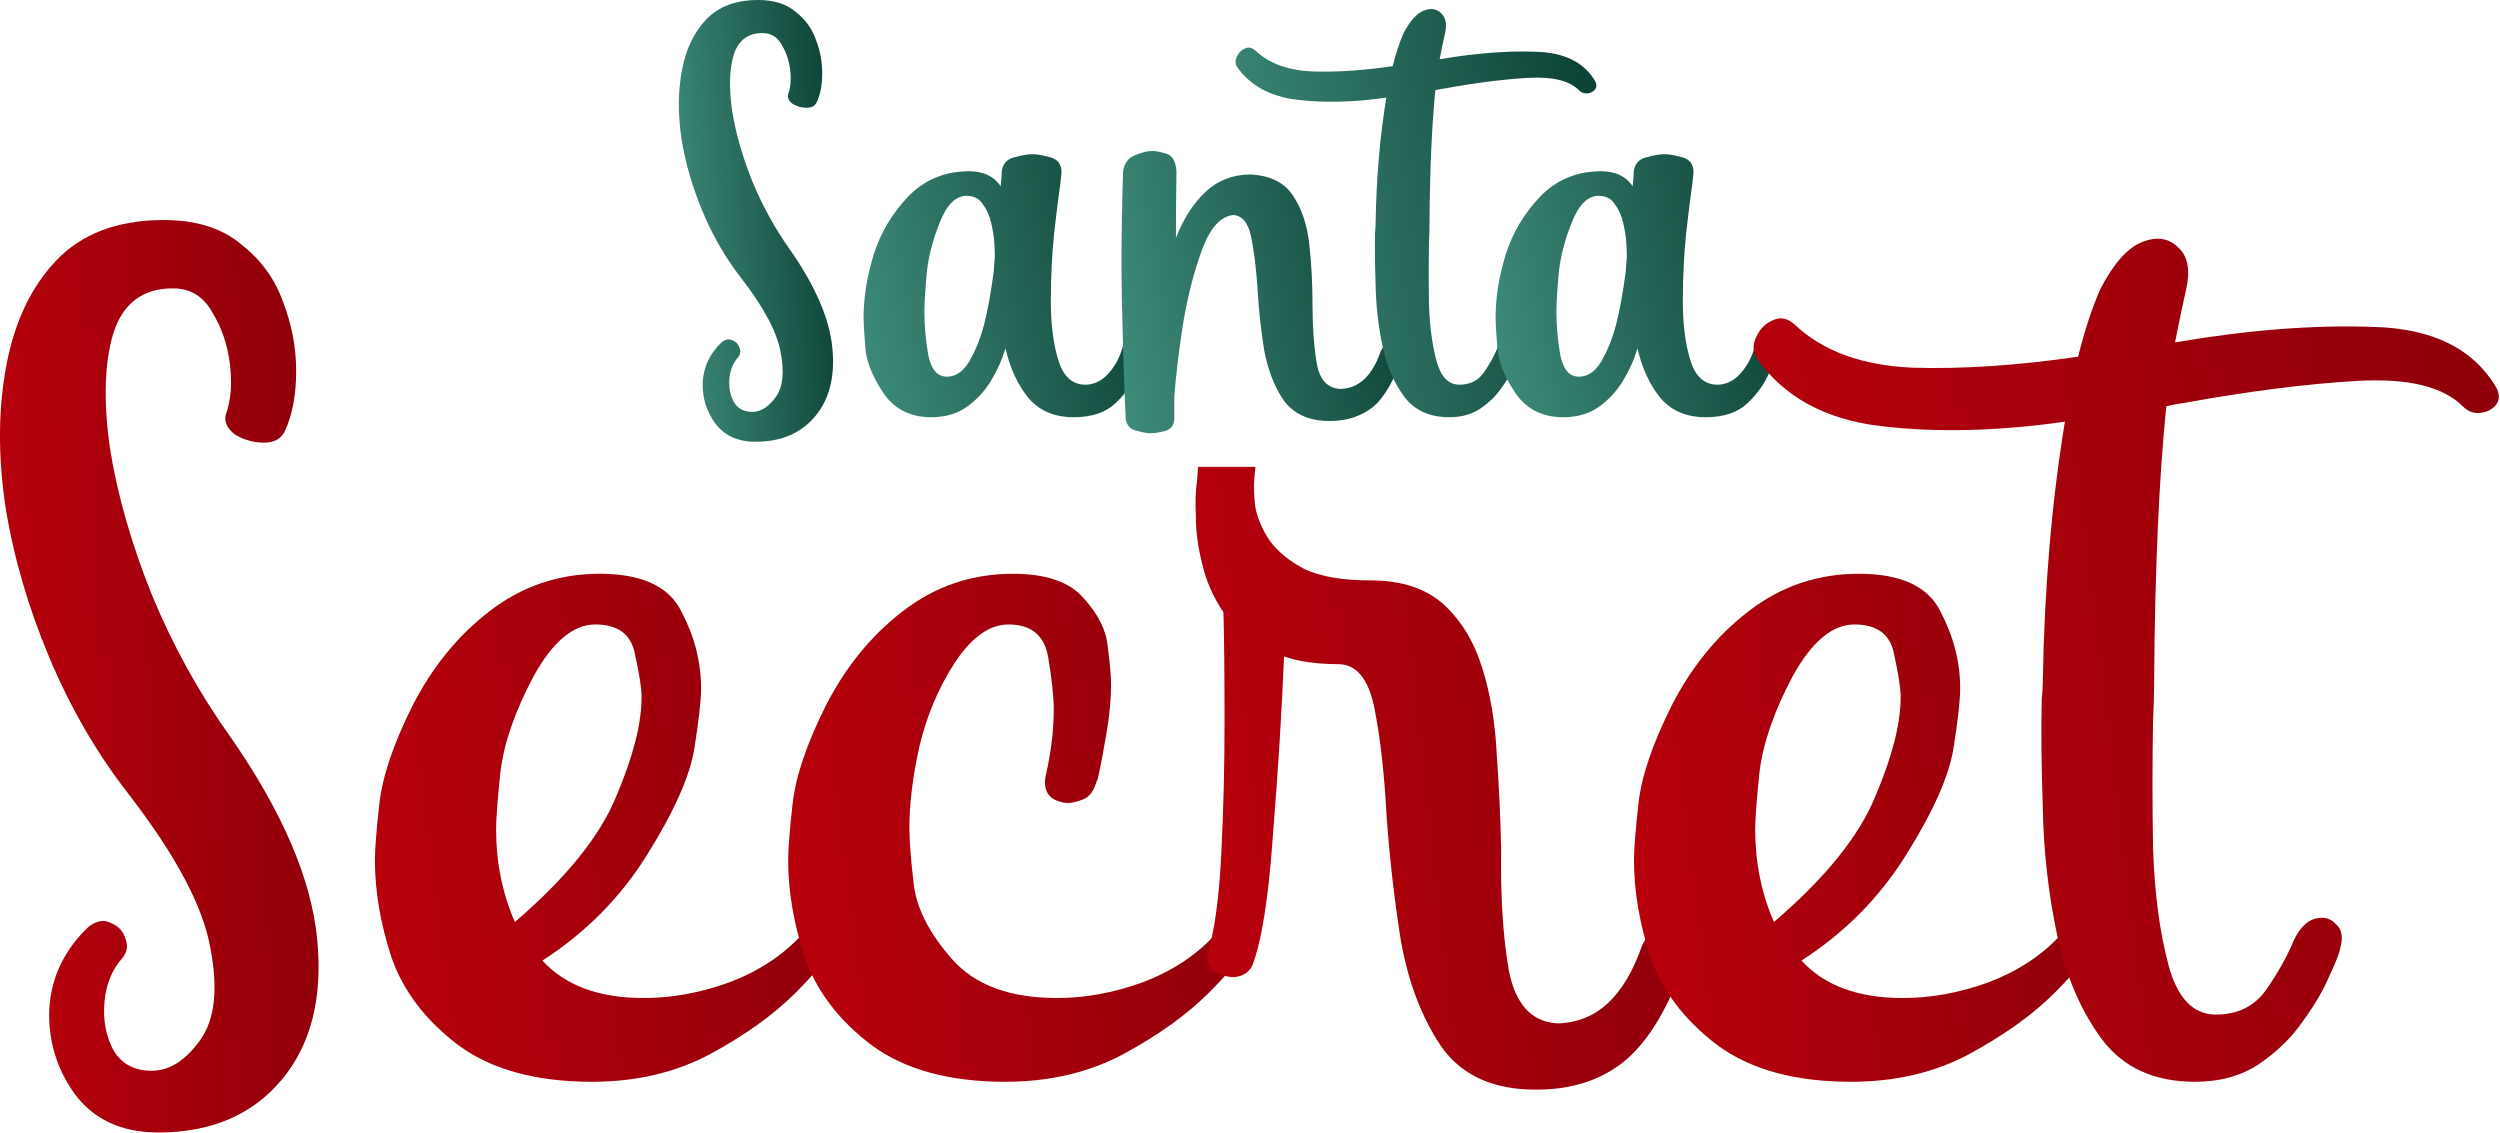
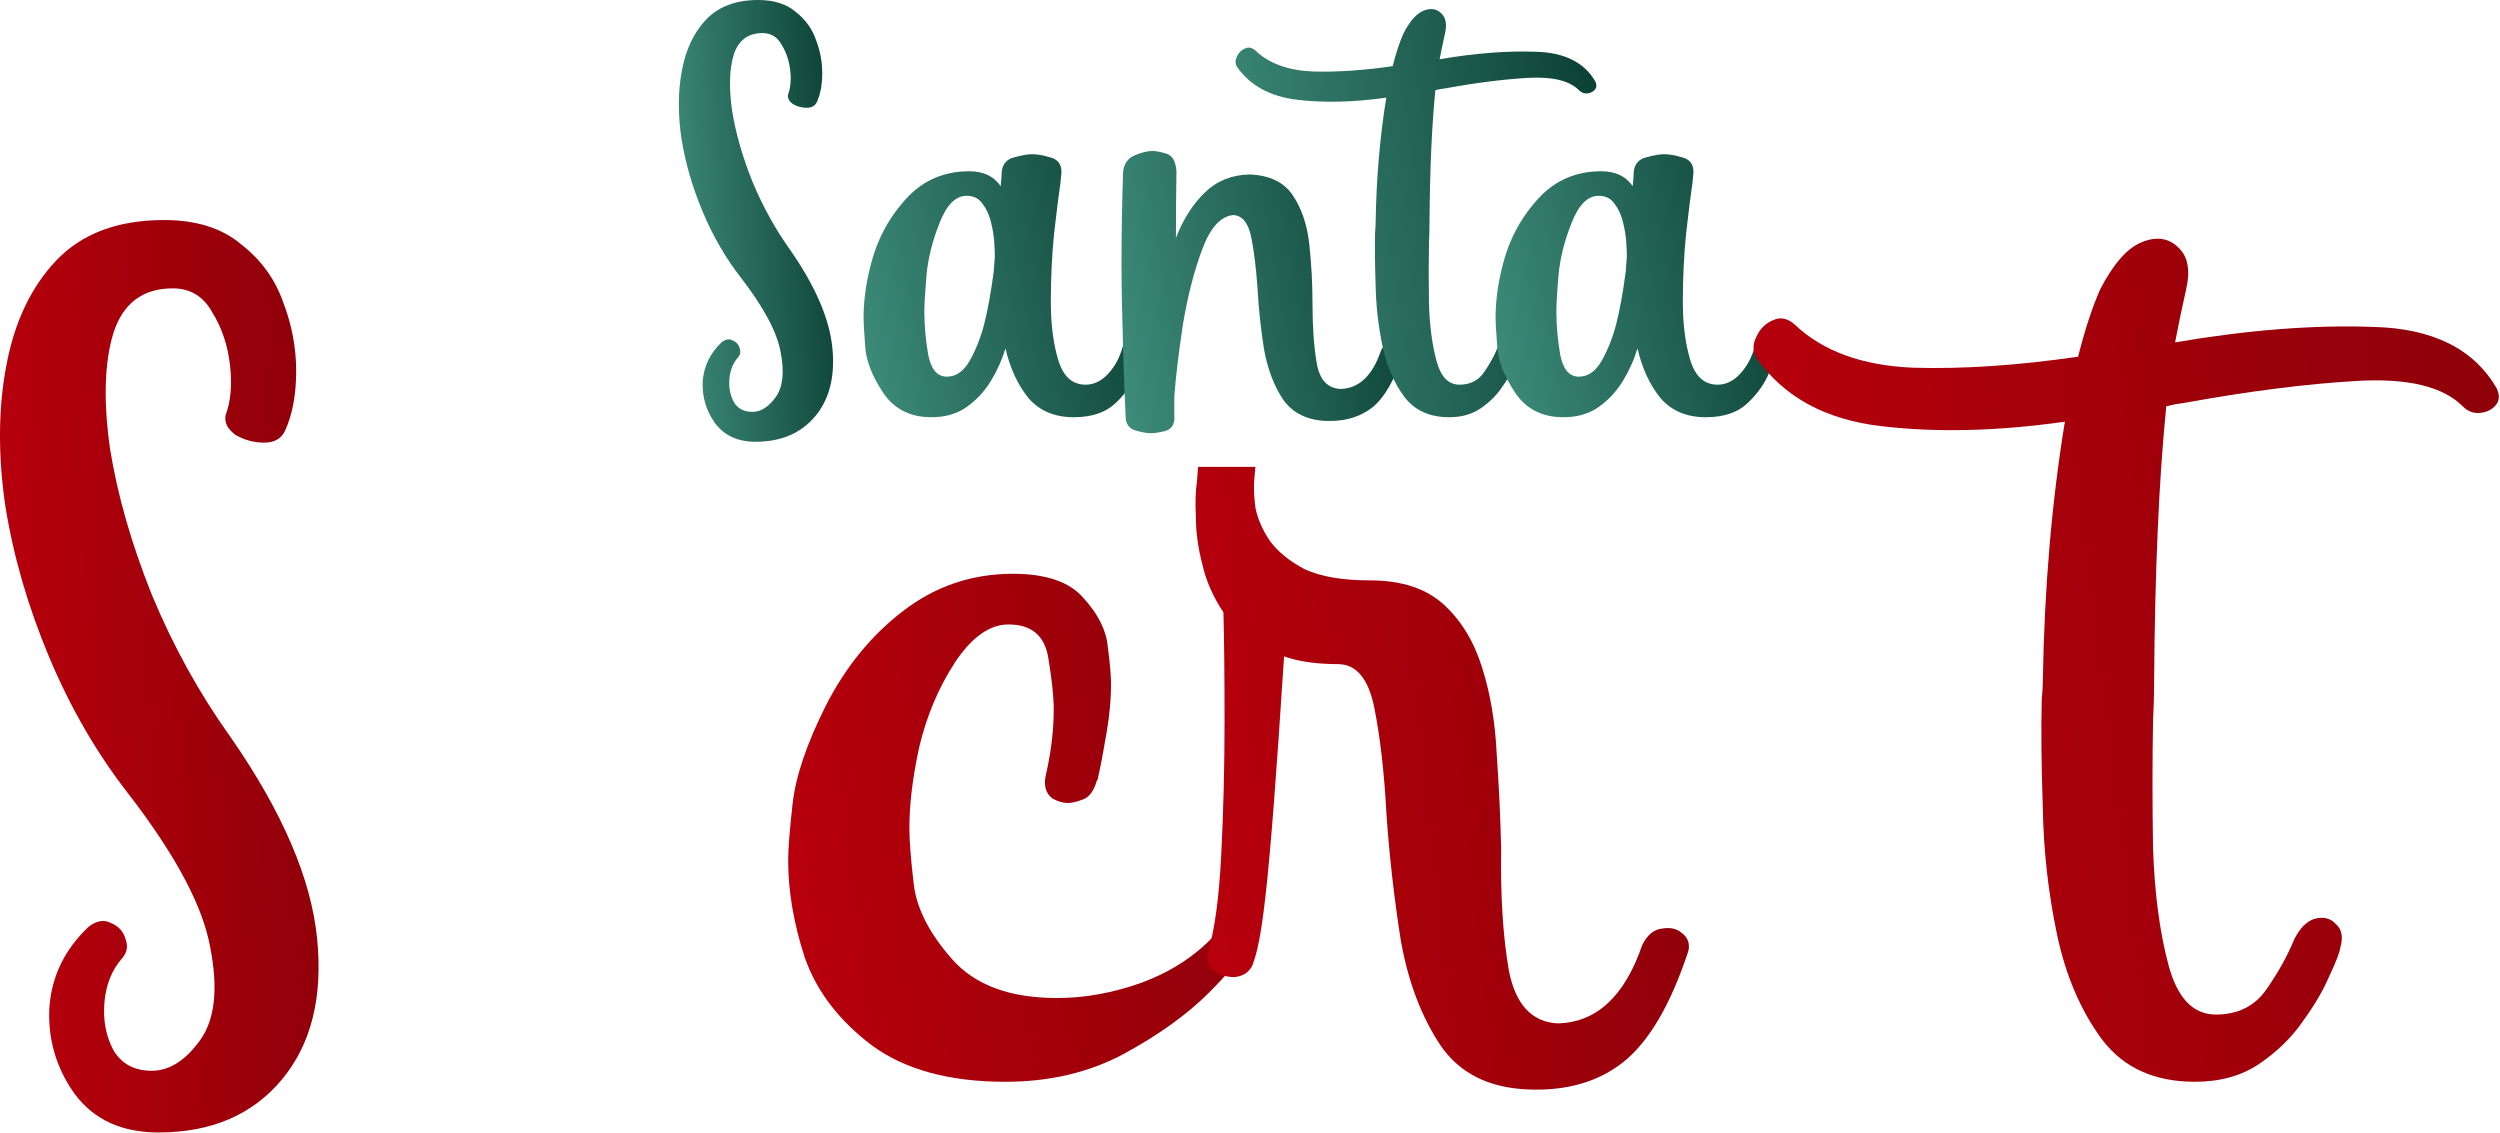
<svg xmlns="http://www.w3.org/2000/svg" width="534" height="242" viewBox="0 0 534 242" fill="none">
  <path d="M202.233 80.458C204.208 80.458 205.842 79.319 207.133 77.039C208.425 74.76 209.45 72.177 210.21 69.29C210.97 66.327 211.654 62.566 212.262 58.007L212.376 56.298C212.452 55.766 212.49 55.158 212.49 54.475C212.49 53.791 212.452 52.879 212.376 51.739C212.3 50.524 212.072 49.118 211.692 47.523C211.312 45.927 210.704 44.598 209.868 43.534C209.109 42.395 207.969 41.825 206.449 41.825C204.094 41.825 202.157 43.8 200.637 47.751C199.118 51.626 198.206 55.31 197.902 58.805C197.598 62.3 197.446 64.921 197.446 66.669C197.446 69.48 197.712 72.481 198.244 75.672C198.852 78.863 200.182 80.458 202.233 80.458ZM239.841 73.962C240.145 72.975 240.562 72.443 241.094 72.367C241.626 72.215 242.006 72.139 242.234 72.139C242.766 72.139 243.298 72.291 243.829 72.595C244.361 72.899 244.627 73.43 244.627 74.19C244.627 74.266 244.627 74.342 244.627 74.418C244.475 75.558 243.905 77.267 242.918 79.546C242.006 81.826 240.486 83.991 238.359 86.042C236.232 88.094 233.231 89.119 229.356 89.119C225.253 89.119 222.024 87.752 219.669 85.017C217.39 82.206 215.756 78.673 214.769 74.418C214.009 76.925 212.945 79.281 211.578 81.484C210.21 83.687 208.501 85.51 206.449 86.954C204.398 88.398 201.891 89.119 198.928 89.119C194.369 89.119 190.912 87.334 188.557 83.763C186.202 80.192 184.948 76.887 184.796 73.848C184.569 70.809 184.455 68.834 184.455 67.922C184.455 63.592 185.176 59.071 186.62 54.361C188.139 49.65 190.609 45.51 194.027 41.939C197.522 38.368 201.853 36.582 207.019 36.582C210.058 36.582 212.3 37.646 213.743 39.773C213.895 38.33 213.971 37.266 213.971 36.582C214.199 34.987 215.073 33.999 216.592 33.619C218.188 33.163 219.479 32.935 220.467 32.935C221.531 32.935 222.822 33.163 224.342 33.619C225.861 33.999 226.659 34.987 226.735 36.582C226.735 36.886 226.659 37.722 226.507 39.09C226.127 41.673 225.671 45.319 225.139 50.03C224.684 54.664 224.456 59.451 224.456 64.389C224.456 69.252 224.987 73.43 226.051 76.925C227.115 80.42 229.052 82.168 231.863 82.168C233.687 82.168 235.32 81.37 236.764 79.774C238.207 78.179 239.233 76.242 239.841 73.962Z" fill="url(#paint0_linear_327_439)" />
  <path d="M174.489 21.767C174.109 22.603 173.388 23.02 172.324 23.02C171.26 23.02 170.273 22.755 169.361 22.223C168.525 21.615 168.183 20.931 168.335 20.172C168.867 18.728 169.019 17.018 168.791 15.043C168.563 12.992 167.955 11.168 166.968 9.573C166.056 7.901 164.688 7.066 162.865 7.066C159.75 7.066 157.699 8.623 156.711 11.738C155.799 14.777 155.685 18.728 156.369 23.59C157.129 28.377 158.572 33.429 160.7 38.747C162.903 44.066 165.638 49.004 168.905 53.563C174.223 61.236 177.186 68.15 177.794 74.304C178.402 80.382 177.186 85.244 174.147 88.891C171.108 92.538 166.854 94.361 161.384 94.361C157.585 94.361 154.698 93.032 152.722 90.373C150.823 87.714 149.949 84.751 150.101 81.484C150.329 78.217 151.697 75.406 154.204 73.05C155.04 72.442 155.799 72.329 156.483 72.708C157.243 73.012 157.737 73.544 157.965 74.304C158.269 75.064 158.155 75.747 157.623 76.355C156.559 77.571 155.951 79.09 155.799 80.914C155.647 82.737 155.951 84.371 156.711 85.814C157.547 87.258 158.876 87.98 160.7 87.98C162.523 87.98 164.195 86.916 165.714 84.788C167.234 82.661 167.576 79.47 166.74 75.216C165.98 70.961 163.169 65.681 158.307 59.375C155.04 55.196 152.304 50.486 150.101 45.243C147.898 40.001 146.378 34.759 145.543 29.516C144.783 24.274 144.821 19.45 145.657 15.043C146.492 10.561 148.202 6.952 150.785 4.217C153.444 1.406 157.167 0 161.953 0C165.296 0 167.955 0.836 169.931 2.507C171.982 4.103 173.426 6.078 174.261 8.433C175.173 10.789 175.629 13.182 175.629 15.613C175.629 18.044 175.249 20.096 174.489 21.767Z" fill="url(#paint1_linear_327_439)" />
  <path d="M294.939 74.988C295.471 73.924 295.964 73.355 296.42 73.279C296.952 73.203 297.294 73.165 297.446 73.165C298.13 73.165 298.7 73.355 299.155 73.734C299.611 74.038 299.839 74.456 299.839 74.988C299.839 75.14 299.801 75.33 299.725 75.558C297.902 81.104 295.737 84.903 293.229 86.954C290.722 88.93 287.683 89.917 284.112 89.917C283.884 89.917 283.618 89.917 283.315 89.917C279.212 89.765 276.135 88.246 274.084 85.359C272.108 82.396 270.741 78.787 269.981 74.532C269.297 70.202 268.841 65.909 268.613 61.654C268.309 57.248 267.854 53.563 267.246 50.6C266.638 47.637 265.384 46.08 263.485 45.928C260.75 46.155 258.509 48.625 256.761 53.335C255.014 58.046 253.646 63.402 252.658 69.404C251.747 75.406 251.139 80.496 250.835 84.675V89.689C250.683 90.981 249.999 91.779 248.784 92.083C247.568 92.386 246.58 92.538 245.821 92.538C244.985 92.538 243.921 92.349 242.63 91.969C241.414 91.665 240.692 90.867 240.464 89.575C240.313 87.144 240.123 82.168 239.895 74.646C239.667 67.049 239.553 60.895 239.553 56.184C239.553 49.878 239.667 43.344 239.895 36.583C240.123 34.911 240.958 33.772 242.402 33.164C243.845 32.556 245.099 32.252 246.163 32.252C246.922 32.252 247.91 32.442 249.126 32.822C250.417 33.202 251.139 34.455 251.291 36.583C251.215 41.217 251.177 45.965 251.177 50.828C252.696 46.877 254.748 43.648 257.331 41.141C259.914 38.634 263.105 37.342 266.904 37.266C271.158 37.418 274.236 38.9 276.135 41.711C278.034 44.522 279.212 48.017 279.668 52.196C280.124 56.374 280.352 60.629 280.352 64.959C280.352 69.898 280.655 74.114 281.263 77.609C281.871 81.104 283.542 82.927 286.278 83.079C290.228 83.004 293.115 80.306 294.939 74.988Z" fill="url(#paint2_linear_327_439)" />
  <path d="M340.784 17.436C341.088 18.12 341.049 18.69 340.67 19.146C340.29 19.602 339.758 19.868 339.074 19.944C338.39 20.02 337.783 19.792 337.251 19.26C335.199 17.209 331.553 16.335 326.31 16.639C321.068 16.943 315.104 17.702 308.418 18.918C307.81 18.994 307.202 19.108 306.595 19.26C305.835 26.858 305.417 36.316 305.341 47.637C305.341 48.852 305.303 50.258 305.227 51.853C305.151 55.956 305.151 60.325 305.227 64.959C305.379 69.594 305.911 73.62 306.823 77.039C307.734 80.458 309.368 82.168 311.723 82.168C314.002 82.168 315.75 81.294 316.965 79.546C318.181 77.799 319.131 76.09 319.814 74.418C320.422 73.203 321.144 72.481 321.98 72.253C322.891 72.025 323.613 72.215 324.145 72.823C324.753 73.354 324.905 74.152 324.601 75.216C324.525 75.748 324.145 76.735 323.461 78.179C322.853 79.622 321.942 81.18 320.726 82.851C319.586 84.523 318.067 86.004 316.168 87.296C314.344 88.511 312.141 89.119 309.558 89.119C305.379 89.119 302.188 87.676 299.985 84.789C297.782 81.826 296.224 78.217 295.312 73.962C294.401 69.632 293.907 65.263 293.831 60.856C293.679 56.45 293.641 52.689 293.717 49.574C293.793 48.814 293.831 48.169 293.831 47.637C293.983 38.14 294.743 29.213 296.11 20.855C289.12 21.843 282.776 21.995 277.078 21.311C271.304 20.628 267.012 18.272 264.2 14.246C263.821 13.562 263.821 12.84 264.2 12.08C264.58 11.245 265.15 10.675 265.91 10.371C266.67 9.991 267.429 10.143 268.189 10.827C271.076 13.562 275.141 15.043 280.383 15.271C285.55 15.423 291.248 15.043 297.478 14.132C298.161 11.396 298.921 9.079 299.757 7.18C301.124 4.521 302.568 2.887 304.087 2.279C305.607 1.672 306.861 1.862 307.848 2.849C308.836 3.761 309.102 5.204 308.646 7.18C308.266 8.851 307.886 10.675 307.506 12.65C315.104 11.358 321.942 10.827 328.02 11.055C334.174 11.207 338.428 13.334 340.784 17.436Z" fill="url(#paint3_linear_327_439)" />
  <path d="M337.23 80.458C339.206 80.458 340.839 79.319 342.131 77.039C343.422 74.76 344.448 72.177 345.208 69.29C345.968 66.327 346.651 62.566 347.259 58.007L347.373 56.298C347.449 55.766 347.487 55.158 347.487 54.475C347.487 53.791 347.449 52.879 347.373 51.739C347.297 50.524 347.069 49.118 346.689 47.523C346.309 45.927 345.702 44.598 344.866 43.534C344.106 42.395 342.967 41.825 341.447 41.825C339.092 41.825 337.154 43.8 335.635 47.751C334.115 51.626 333.204 55.31 332.9 58.805C332.596 62.3 332.444 64.921 332.444 66.669C332.444 69.48 332.71 72.481 333.242 75.672C333.85 78.863 335.179 80.458 337.23 80.458ZM374.838 73.962C375.142 72.975 375.56 72.443 376.092 72.367C376.624 72.215 377.003 72.139 377.231 72.139C377.763 72.139 378.295 72.291 378.827 72.595C379.359 72.899 379.625 73.43 379.625 74.19C379.625 74.266 379.625 74.342 379.625 74.418C379.473 75.558 378.903 77.267 377.915 79.546C377.003 81.826 375.484 83.991 373.357 86.042C371.229 88.094 368.228 89.119 364.354 89.119C360.251 89.119 357.022 87.752 354.667 85.017C352.387 82.206 350.754 78.673 349.766 74.418C349.007 76.925 347.943 79.281 346.575 81.484C345.208 83.687 343.498 85.51 341.447 86.954C339.396 88.398 336.889 89.119 333.925 89.119C329.367 89.119 325.91 87.334 323.555 83.763C321.2 80.192 319.946 76.887 319.794 73.848C319.566 70.809 319.452 68.834 319.452 67.922C319.452 63.592 320.174 59.071 321.617 54.361C323.137 49.65 325.606 45.51 329.025 41.939C332.52 38.368 336.851 36.582 342.017 36.582C345.056 36.582 347.297 37.646 348.741 39.773C348.893 38.33 348.969 37.266 348.969 36.582C349.197 34.987 350.07 33.999 351.59 33.619C353.185 33.163 354.477 32.935 355.464 32.935C356.528 32.935 357.82 33.163 359.339 33.619C360.859 33.999 361.656 34.987 361.732 36.582C361.732 36.886 361.656 37.722 361.505 39.09C361.125 41.673 360.669 45.319 360.137 50.03C359.681 54.664 359.453 59.451 359.453 64.389C359.453 69.252 359.985 73.43 361.049 76.925C362.112 80.42 364.05 82.168 366.861 82.168C368.684 82.168 370.318 81.37 371.761 79.774C373.205 78.179 374.23 76.242 374.838 73.962Z" fill="url(#paint4_linear_327_439)" />
-   <path d="M127.154 133.385C122.447 133.385 118.053 137.072 113.973 144.448C110.05 151.823 107.696 158.57 106.912 164.69C106.284 170.653 105.97 174.812 105.97 177.166C105.97 184.227 107.304 190.818 109.972 196.938C120.956 187.522 128.174 178.578 131.627 170.104C135.236 161.63 137.04 154.569 137.04 148.92C137.04 147.037 136.57 143.977 135.628 139.74C134.843 135.503 132.019 133.385 127.154 133.385ZM171.171 199.762C172.112 198.664 173.054 198.036 173.995 197.879C175.094 197.565 175.878 197.408 176.349 197.408C176.977 197.408 177.604 197.565 178.232 197.879C178.86 198.193 179.174 198.742 179.174 199.527C179.174 199.841 179.095 200.233 178.938 200.704C177.683 203.528 174.701 207.294 169.994 212.002C165.286 216.71 159.166 221.103 151.634 225.183C144.259 229.106 135.863 231.068 126.448 231.068C114.522 231.068 105.029 228.479 97.967 223.3C90.906 217.965 86.12 211.688 83.609 204.47C81.255 197.251 80.078 190.347 80.078 183.756C80.078 181.402 80.392 177.401 81.02 171.752C81.647 165.946 84.001 158.963 88.081 150.803C92.318 142.486 97.81 135.738 104.558 130.56C111.462 125.225 119.308 122.557 128.096 122.557C137.04 122.557 142.846 125.225 145.514 130.56C148.339 135.895 149.751 141.388 149.751 147.037C149.751 149.547 149.28 153.784 148.339 159.747C147.397 165.71 144.023 173.321 138.217 182.579C132.568 191.681 125.114 199.213 115.856 205.176C120.721 210.511 127.939 213.179 137.511 213.179C143.474 213.179 149.516 212.08 155.635 209.884C161.912 207.53 167.091 204.156 171.171 199.762Z" fill="url(#paint5_linear_327_439)" />
  <path d="M60.908 91.958C60.123 93.684 58.632 94.547 56.435 94.547C54.239 94.547 52.199 93.998 50.316 92.899C48.589 91.644 47.883 90.232 48.197 88.662C49.295 85.681 49.609 82.15 49.139 78.07C48.668 73.833 47.413 70.067 45.373 66.772C43.489 63.32 40.665 61.594 36.899 61.594C30.465 61.594 26.228 64.811 24.188 71.244C22.305 77.521 22.07 85.681 23.482 95.724C25.051 105.61 28.033 116.045 32.426 127.03C36.977 138.014 42.626 148.214 49.374 157.629C60.358 173.478 66.478 187.758 67.734 200.468C68.989 213.022 66.478 223.065 60.202 230.597C53.925 238.129 45.137 241.896 33.839 241.896C25.993 241.896 20.03 239.149 15.95 233.657C12.027 228.165 10.222 222.045 10.536 215.297C11.007 208.55 13.831 202.744 19.01 197.879C20.736 196.624 22.305 196.389 23.717 197.173C25.287 197.801 26.307 198.899 26.777 200.468C27.405 202.038 27.17 203.45 26.071 204.705C23.874 207.216 22.619 210.354 22.305 214.121C21.991 217.887 22.619 221.26 24.188 224.242C25.914 227.223 28.66 228.714 32.426 228.714C36.193 228.714 39.645 226.517 42.783 222.123C45.922 217.73 46.628 211.139 44.902 202.351C43.333 193.564 37.526 182.658 27.483 169.634C20.736 161.003 15.087 151.274 10.536 140.446C5.985 129.619 2.847 118.791 1.121 107.964C-0.448 97.136 -0.37 87.172 1.356 78.07C3.082 68.812 6.613 61.358 11.948 55.709C17.441 49.903 25.13 47 35.016 47C41.92 47 47.413 48.726 51.492 52.178C55.729 55.474 58.711 59.554 60.437 64.418C62.32 69.283 63.261 74.226 63.261 79.247C63.261 84.269 62.477 88.505 60.908 91.958Z" fill="url(#paint6_linear_327_439)" />
  <path d="M234.258 166.809C233.631 169.006 232.611 170.339 231.198 170.81C229.943 171.281 228.923 171.516 228.138 171.516C227.04 171.516 225.941 171.203 224.843 170.575C223.745 169.79 223.195 168.613 223.195 167.044C223.195 166.573 223.274 166.024 223.431 165.396C224.529 160.532 225.078 155.903 225.078 151.509C225.078 148.841 224.686 145.154 223.901 140.446C223.117 135.738 220.292 133.385 215.428 133.385C211.348 133.385 207.503 136.131 203.894 141.623C200.442 146.958 197.931 152.921 196.362 159.512C194.95 165.946 194.243 171.752 194.243 176.93C194.243 179.598 194.557 183.599 195.185 188.935C195.813 194.113 198.559 199.448 203.423 204.94C208.288 210.433 215.742 213.179 225.785 213.179C231.748 213.179 237.789 212.08 243.909 209.884C250.186 207.53 255.364 204.156 259.444 199.762C260.386 198.664 261.327 198.036 262.269 197.879C263.367 197.565 264.152 197.408 264.622 197.408C265.25 197.408 265.878 197.565 266.505 197.879C267.133 198.193 267.447 198.742 267.447 199.527C267.447 199.841 267.369 200.233 267.212 200.704C265.956 203.528 262.975 207.294 258.267 212.002C253.559 216.71 247.44 221.103 239.907 225.183C232.532 229.106 224.137 231.068 214.722 231.068C202.796 231.068 193.302 228.479 186.241 223.3C179.179 217.965 174.393 211.688 171.882 204.47C169.528 197.251 168.352 190.347 168.352 183.756C168.352 181.402 168.665 177.401 169.293 171.752C169.921 165.946 172.275 158.963 176.355 150.803C180.591 142.486 186.084 135.738 192.831 130.56C199.736 125.225 207.582 122.557 216.369 122.557C223.431 122.557 228.452 124.283 231.434 127.736C234.572 131.188 236.298 134.64 236.612 138.092C237.083 141.545 237.318 144.291 237.318 146.331C237.318 149.312 237.004 152.686 236.377 156.452C235.749 160.218 235.121 163.513 234.494 166.338C234.494 166.495 234.415 166.652 234.258 166.809Z" fill="url(#paint7_linear_327_439)" />
-   <path d="M350.772 201.88C351.87 199.684 353.282 198.507 355.008 198.35C356.735 198.036 358.147 198.35 359.245 199.291C360.501 200.233 360.971 201.488 360.658 203.057C356.891 214.513 352.262 222.437 346.77 226.831C341.435 231.068 334.687 233.029 326.527 232.715C318.054 232.402 311.777 229.263 307.697 223.3C303.617 217.18 300.792 209.727 299.223 200.939C297.811 191.994 296.791 183.05 296.163 174.106C295.692 165.161 294.829 157.55 293.574 151.274C292.319 144.997 289.729 141.858 285.806 141.858C281.256 141.858 277.411 141.309 274.273 140.211C273.802 151.823 273.017 164.455 271.919 178.107C270.977 191.759 269.487 201.174 267.447 206.353C266.662 207.765 265.407 208.55 263.681 208.707C261.954 208.707 260.464 208.236 259.208 207.294C257.953 206.196 257.561 204.862 258.031 203.293C259.444 198.742 260.385 191.838 260.856 182.579C261.327 173.321 261.562 163.827 261.562 154.098C261.562 144.369 261.484 136.601 261.327 130.795C259.13 127.5 257.639 124.126 256.855 120.674C255.913 117.065 255.442 113.691 255.442 110.553C255.285 107.414 255.364 104.825 255.678 102.785C255.835 100.745 255.913 99.725 255.913 99.725H268.153C268.153 99.725 268.074 100.588 267.917 102.314C267.761 103.883 267.839 105.923 268.153 108.434C268.624 110.788 269.644 113.142 271.213 115.496C272.939 117.849 275.45 119.889 278.745 121.616C282.197 123.185 286.826 123.969 292.632 123.969C299.38 123.969 304.637 125.695 308.403 129.148C312.169 132.6 314.915 137.151 316.641 142.8C318.367 148.292 319.387 154.412 319.701 161.16C320.172 167.75 320.486 174.419 320.643 181.167C320.486 191.367 321.035 200.076 322.29 207.294C323.703 214.513 327.155 218.279 332.647 218.593C340.964 218.436 347.005 212.865 350.772 201.88Z" fill="url(#paint8_linear_327_439)" />
-   <path d="M396.096 133.385C391.388 133.385 386.994 137.072 382.914 144.448C378.991 151.823 376.638 158.57 375.853 164.69C375.225 170.653 374.911 174.812 374.911 177.166C374.911 184.227 376.245 190.818 378.913 196.938C389.897 187.522 397.116 178.578 400.568 170.104C404.177 161.63 405.982 154.569 405.982 148.92C405.982 147.037 405.511 143.977 404.569 139.74C403.785 135.503 400.96 133.385 396.096 133.385ZM440.112 199.762C441.054 198.664 441.995 198.036 442.937 197.879C444.035 197.565 444.82 197.408 445.29 197.408C445.918 197.408 446.546 197.565 447.173 197.879C447.801 198.193 448.115 198.742 448.115 199.527C448.115 199.841 448.037 200.233 447.88 200.704C446.624 203.528 443.643 207.294 438.935 212.002C434.227 216.71 428.108 221.103 420.575 225.183C413.2 229.106 404.805 231.068 395.39 231.068C383.464 231.068 373.97 228.479 366.909 223.3C359.847 217.965 355.061 211.688 352.55 204.47C350.196 197.251 349.02 190.347 349.02 183.756C349.02 181.402 349.333 177.401 349.961 171.752C350.589 165.946 352.943 158.963 357.022 150.803C361.259 142.486 366.752 135.738 373.499 130.56C380.404 125.225 388.25 122.557 397.037 122.557C405.982 122.557 411.788 125.225 414.455 130.56C417.28 135.895 418.692 141.388 418.692 147.037C418.692 149.547 418.222 153.784 417.28 159.747C416.339 165.71 412.965 173.321 407.159 182.579C401.51 191.681 394.056 199.213 384.797 205.176C389.662 210.511 396.88 213.179 406.453 213.179C412.416 213.179 418.457 212.08 424.577 209.884C430.854 207.53 436.032 204.156 440.112 199.762Z" fill="url(#paint9_linear_327_439)" />
+   <path d="M350.772 201.88C351.87 199.684 353.282 198.507 355.008 198.35C356.735 198.036 358.147 198.35 359.245 199.291C360.501 200.233 360.971 201.488 360.658 203.057C356.891 214.513 352.262 222.437 346.77 226.831C341.435 231.068 334.687 233.029 326.527 232.715C318.054 232.402 311.777 229.263 307.697 223.3C303.617 217.18 300.792 209.727 299.223 200.939C297.811 191.994 296.791 183.05 296.163 174.106C295.692 165.161 294.829 157.55 293.574 151.274C292.319 144.997 289.729 141.858 285.806 141.858C281.256 141.858 277.411 141.309 274.273 140.211C270.977 191.759 269.487 201.174 267.447 206.353C266.662 207.765 265.407 208.55 263.681 208.707C261.954 208.707 260.464 208.236 259.208 207.294C257.953 206.196 257.561 204.862 258.031 203.293C259.444 198.742 260.385 191.838 260.856 182.579C261.327 173.321 261.562 163.827 261.562 154.098C261.562 144.369 261.484 136.601 261.327 130.795C259.13 127.5 257.639 124.126 256.855 120.674C255.913 117.065 255.442 113.691 255.442 110.553C255.285 107.414 255.364 104.825 255.678 102.785C255.835 100.745 255.913 99.725 255.913 99.725H268.153C268.153 99.725 268.074 100.588 267.917 102.314C267.761 103.883 267.839 105.923 268.153 108.434C268.624 110.788 269.644 113.142 271.213 115.496C272.939 117.849 275.45 119.889 278.745 121.616C282.197 123.185 286.826 123.969 292.632 123.969C299.38 123.969 304.637 125.695 308.403 129.148C312.169 132.6 314.915 137.151 316.641 142.8C318.367 148.292 319.387 154.412 319.701 161.16C320.172 167.75 320.486 174.419 320.643 181.167C320.486 191.367 321.035 200.076 322.29 207.294C323.703 214.513 327.155 218.279 332.647 218.593C340.964 218.436 347.005 212.865 350.772 201.88Z" fill="url(#paint8_linear_327_439)" />
  <path d="M533.328 83.013C533.956 84.425 533.878 85.603 533.093 86.544C532.309 87.486 531.21 88.035 529.798 88.192C528.385 88.349 527.13 87.878 526.032 86.779C521.795 82.543 514.263 80.738 503.435 81.366C492.608 81.993 480.289 83.562 466.48 86.073C465.225 86.23 463.97 86.466 462.714 86.779C461.145 102.471 460.282 122.008 460.125 145.389C460.125 147.9 460.047 150.803 459.89 154.098C459.733 162.572 459.733 171.595 459.89 181.167C460.203 190.739 461.302 199.056 463.185 206.118C465.068 213.179 468.442 216.71 473.306 216.71C478.014 216.71 481.623 214.905 484.134 211.296C486.645 207.687 488.606 204.156 490.018 200.704C491.274 198.193 492.765 196.702 494.491 196.232C496.374 195.761 497.864 196.153 498.963 197.408C500.218 198.507 500.532 200.155 499.904 202.351C499.747 203.45 498.963 205.49 497.551 208.471C496.295 211.453 494.412 214.67 491.901 218.122C489.548 221.574 486.409 224.634 482.486 227.302C478.72 229.813 474.169 231.068 468.834 231.068C460.203 231.068 453.613 228.086 449.062 222.123C444.511 216.004 441.294 208.55 439.411 199.762C437.528 190.818 436.508 181.795 436.351 172.693C436.038 163.592 435.959 155.824 436.116 149.391C436.273 147.822 436.351 146.488 436.351 145.389C436.665 125.774 438.235 107.336 441.059 90.075C426.622 92.115 413.52 92.428 401.75 91.016C389.825 89.604 380.958 84.739 375.152 76.423C374.368 75.01 374.368 73.52 375.152 71.95C375.937 70.224 377.114 69.047 378.683 68.42C380.252 67.635 381.822 67.949 383.391 69.361C389.354 75.01 397.749 78.07 408.577 78.541C419.247 78.855 431.016 78.07 443.884 76.187C445.296 70.538 446.865 65.752 448.591 61.829C451.416 56.337 454.397 52.963 457.536 51.708C460.674 50.452 463.263 50.844 465.303 52.885C467.343 54.767 467.893 57.749 466.951 61.829C466.166 65.281 465.382 69.047 464.597 73.127C480.289 70.46 494.412 69.361 506.966 69.832C519.676 70.146 528.464 74.54 533.328 83.013Z" fill="url(#paint10_linear_327_439)" />
  <defs>
    <linearGradient id="paint0_linear_327_439" x1="182.146" y1="94.263" x2="259.495" y2="79.547" gradientUnits="userSpaceOnUse">
      <stop stop-color="#41917F" />
      <stop offset="1" stop-color="#06382D" />
    </linearGradient>
    <linearGradient id="paint1_linear_327_439" x1="143.736" y1="103" x2="187.452" y2="100.289" gradientUnits="userSpaceOnUse">
      <stop stop-color="#41917F" />
      <stop offset="1" stop-color="#06382D" />
    </linearGradient>
    <linearGradient id="paint2_linear_327_439" x1="237.24" y1="98.058" x2="315.084" y2="84.23" gradientUnits="userSpaceOnUse">
      <stop stop-color="#41917F" />
      <stop offset="1" stop-color="#06382D" />
    </linearGradient>
    <linearGradient id="paint3_linear_327_439" x1="260.959" y1="97.101" x2="361.145" y2="81.369" gradientUnits="userSpaceOnUse">
      <stop stop-color="#41917F" />
      <stop offset="1" stop-color="#06382D" />
    </linearGradient>
    <linearGradient id="paint4_linear_327_439" x1="317.144" y1="94.263" x2="394.493" y2="79.547" gradientUnits="userSpaceOnUse">
      <stop stop-color="#41917F" />
      <stop offset="1" stop-color="#06382D" />
    </linearGradient>
    <linearGradient id="paint5_linear_327_439" x1="79.335" y1="234.467" x2="195.811" y2="219.587" gradientUnits="userSpaceOnUse">
      <stop stop-color="#BA000C" />
      <stop offset="1" stop-color="#8B0009" />
    </linearGradient>
    <linearGradient id="paint6_linear_327_439" x1="-0.51" y1="248" x2="80.584" y2="244.039" gradientUnits="userSpaceOnUse">
      <stop stop-color="#BA000C" />
      <stop offset="1" stop-color="#8B0009" />
    </linearGradient>
    <linearGradient id="paint7_linear_327_439" x1="167.609" y1="234.467" x2="284.085" y2="219.587" gradientUnits="userSpaceOnUse">
      <stop stop-color="#BA000C" />
      <stop offset="1" stop-color="#8B0009" />
    </linearGradient>
    <linearGradient id="paint8_linear_327_439" x1="254.574" y1="236.914" x2="378.94" y2="223.132" gradientUnits="userSpaceOnUse">
      <stop stop-color="#BA000C" />
      <stop offset="1" stop-color="#8B0009" />
    </linearGradient>
    <linearGradient id="paint9_linear_327_439" x1="348.277" y1="234.467" x2="464.753" y2="219.587" gradientUnits="userSpaceOnUse">
      <stop stop-color="#BA000C" />
      <stop offset="1" stop-color="#8B0009" />
    </linearGradient>
    <linearGradient id="paint10_linear_327_439" x1="373.371" y1="236.708" x2="560.663" y2="213.549" gradientUnits="userSpaceOnUse">
      <stop stop-color="#BA000C" />
      <stop offset="1" stop-color="#8B0009" />
    </linearGradient>
  </defs>
</svg>